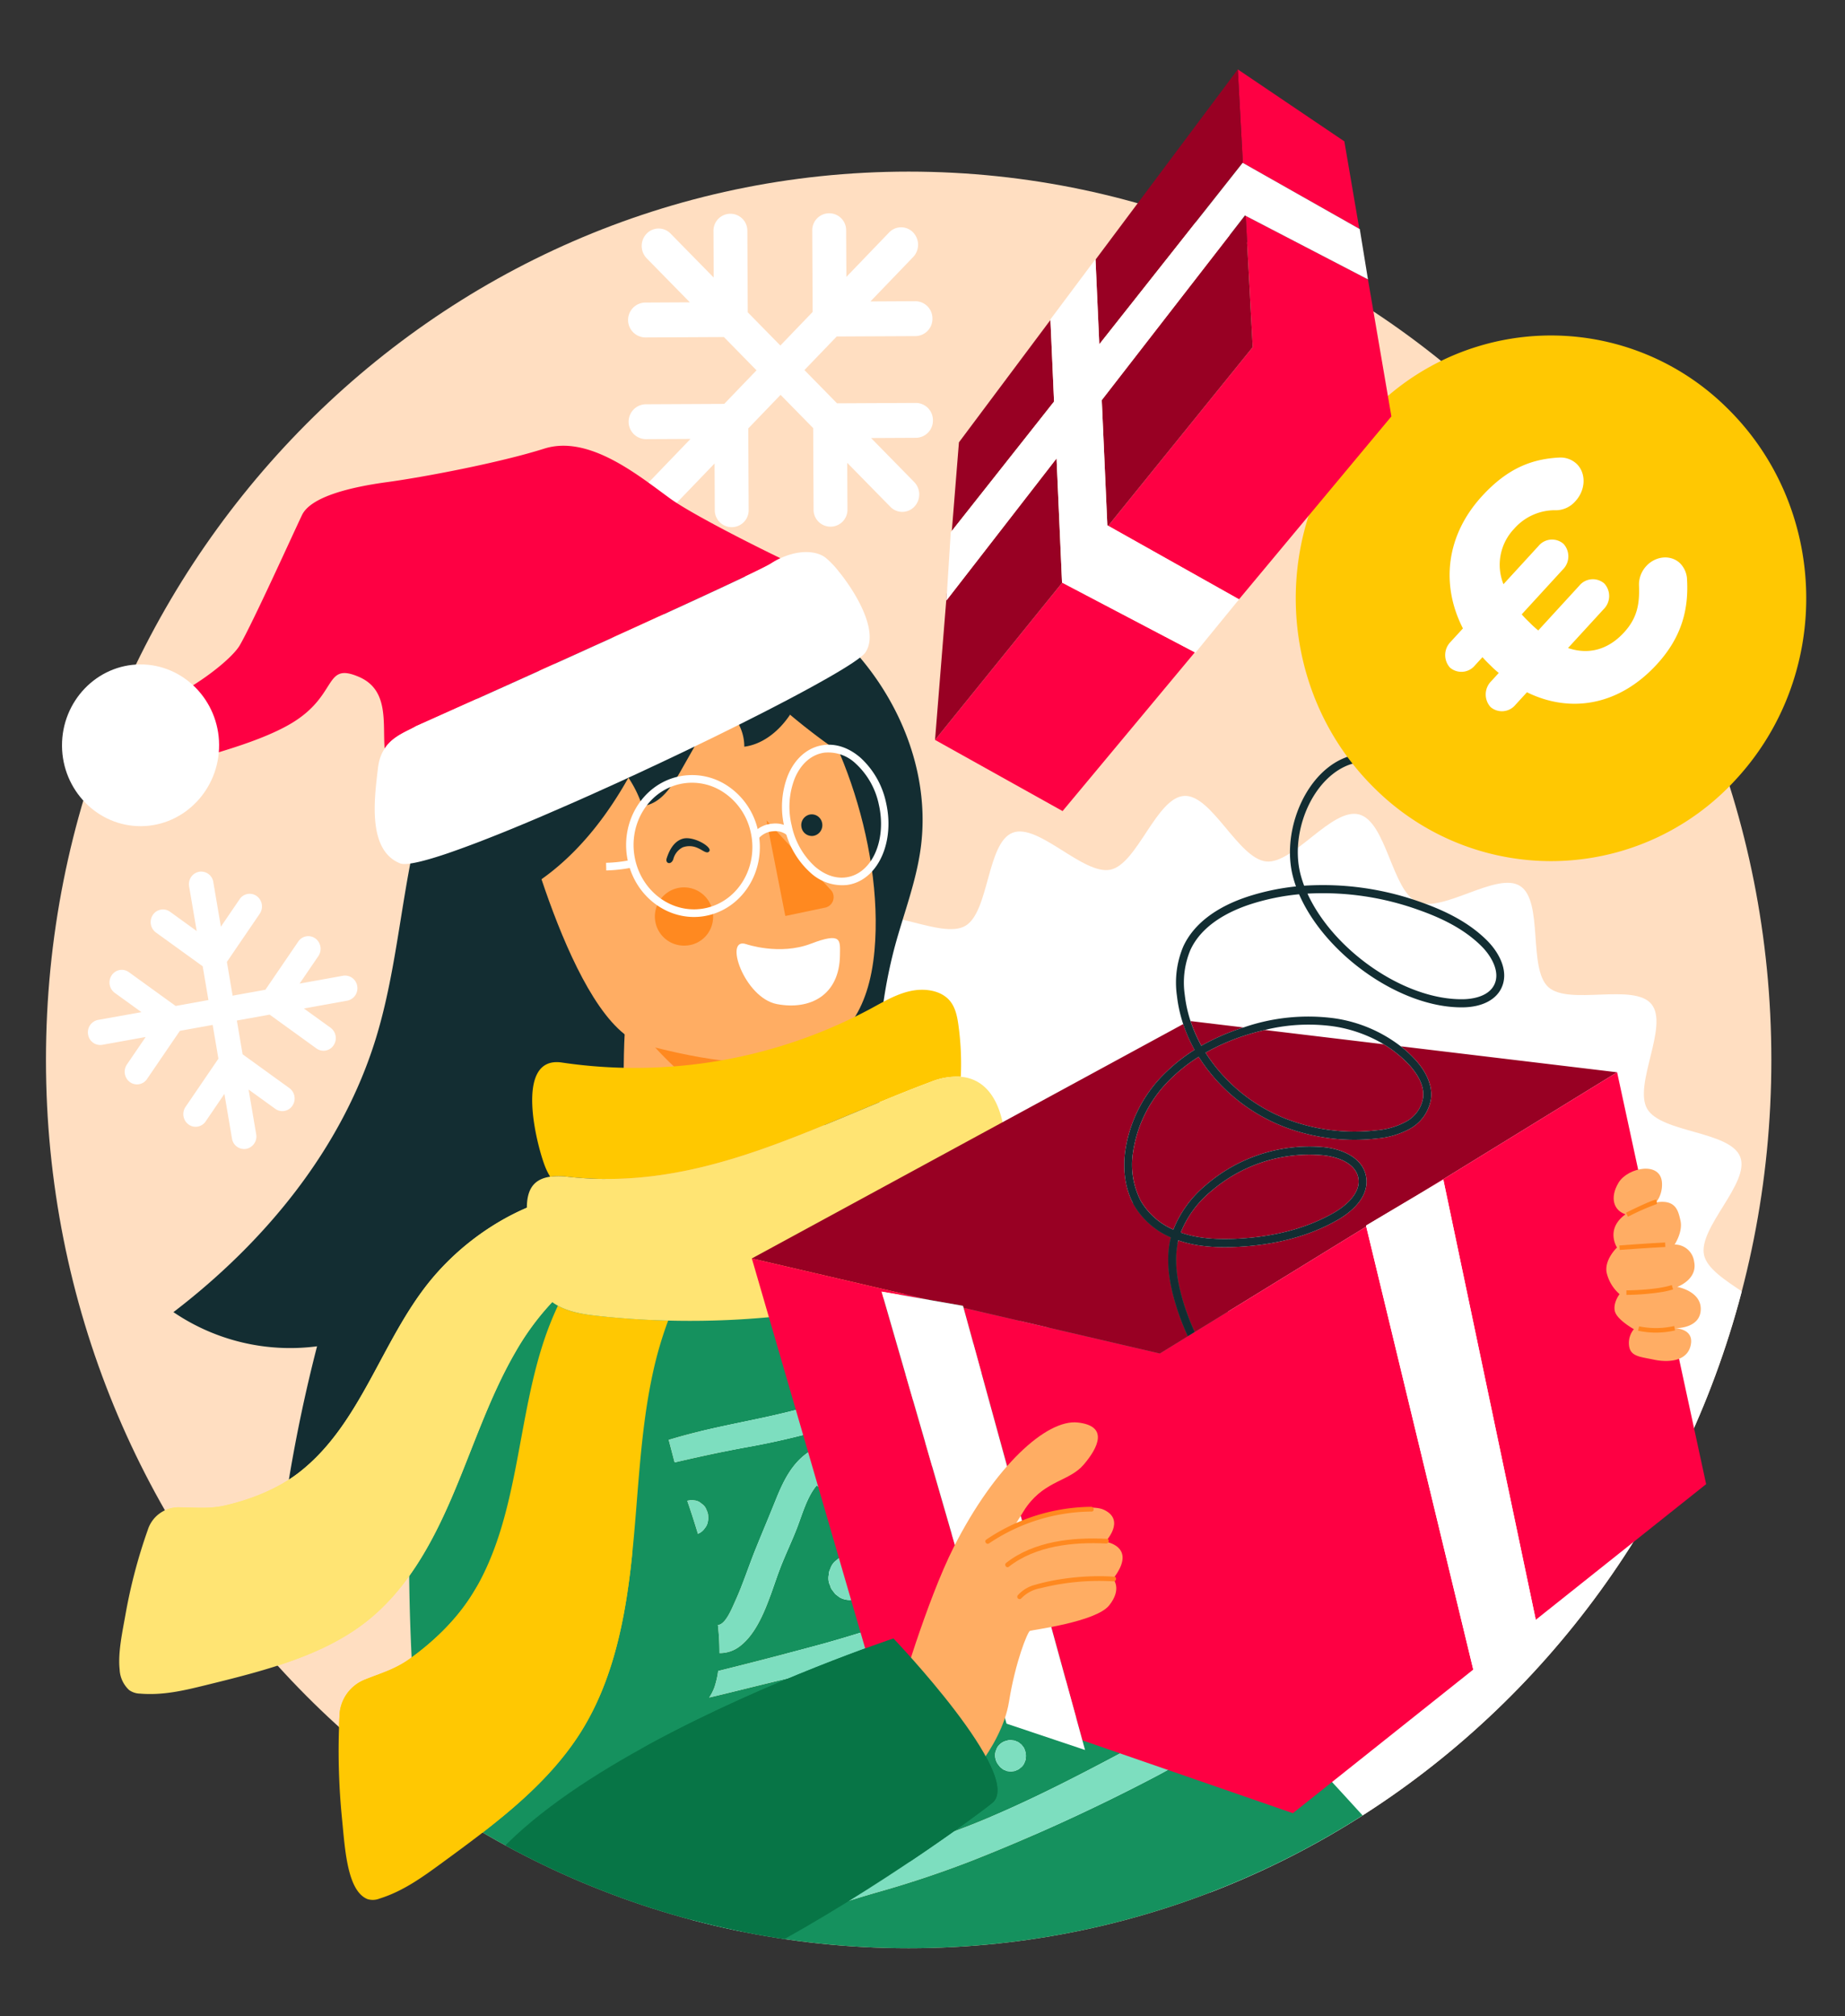
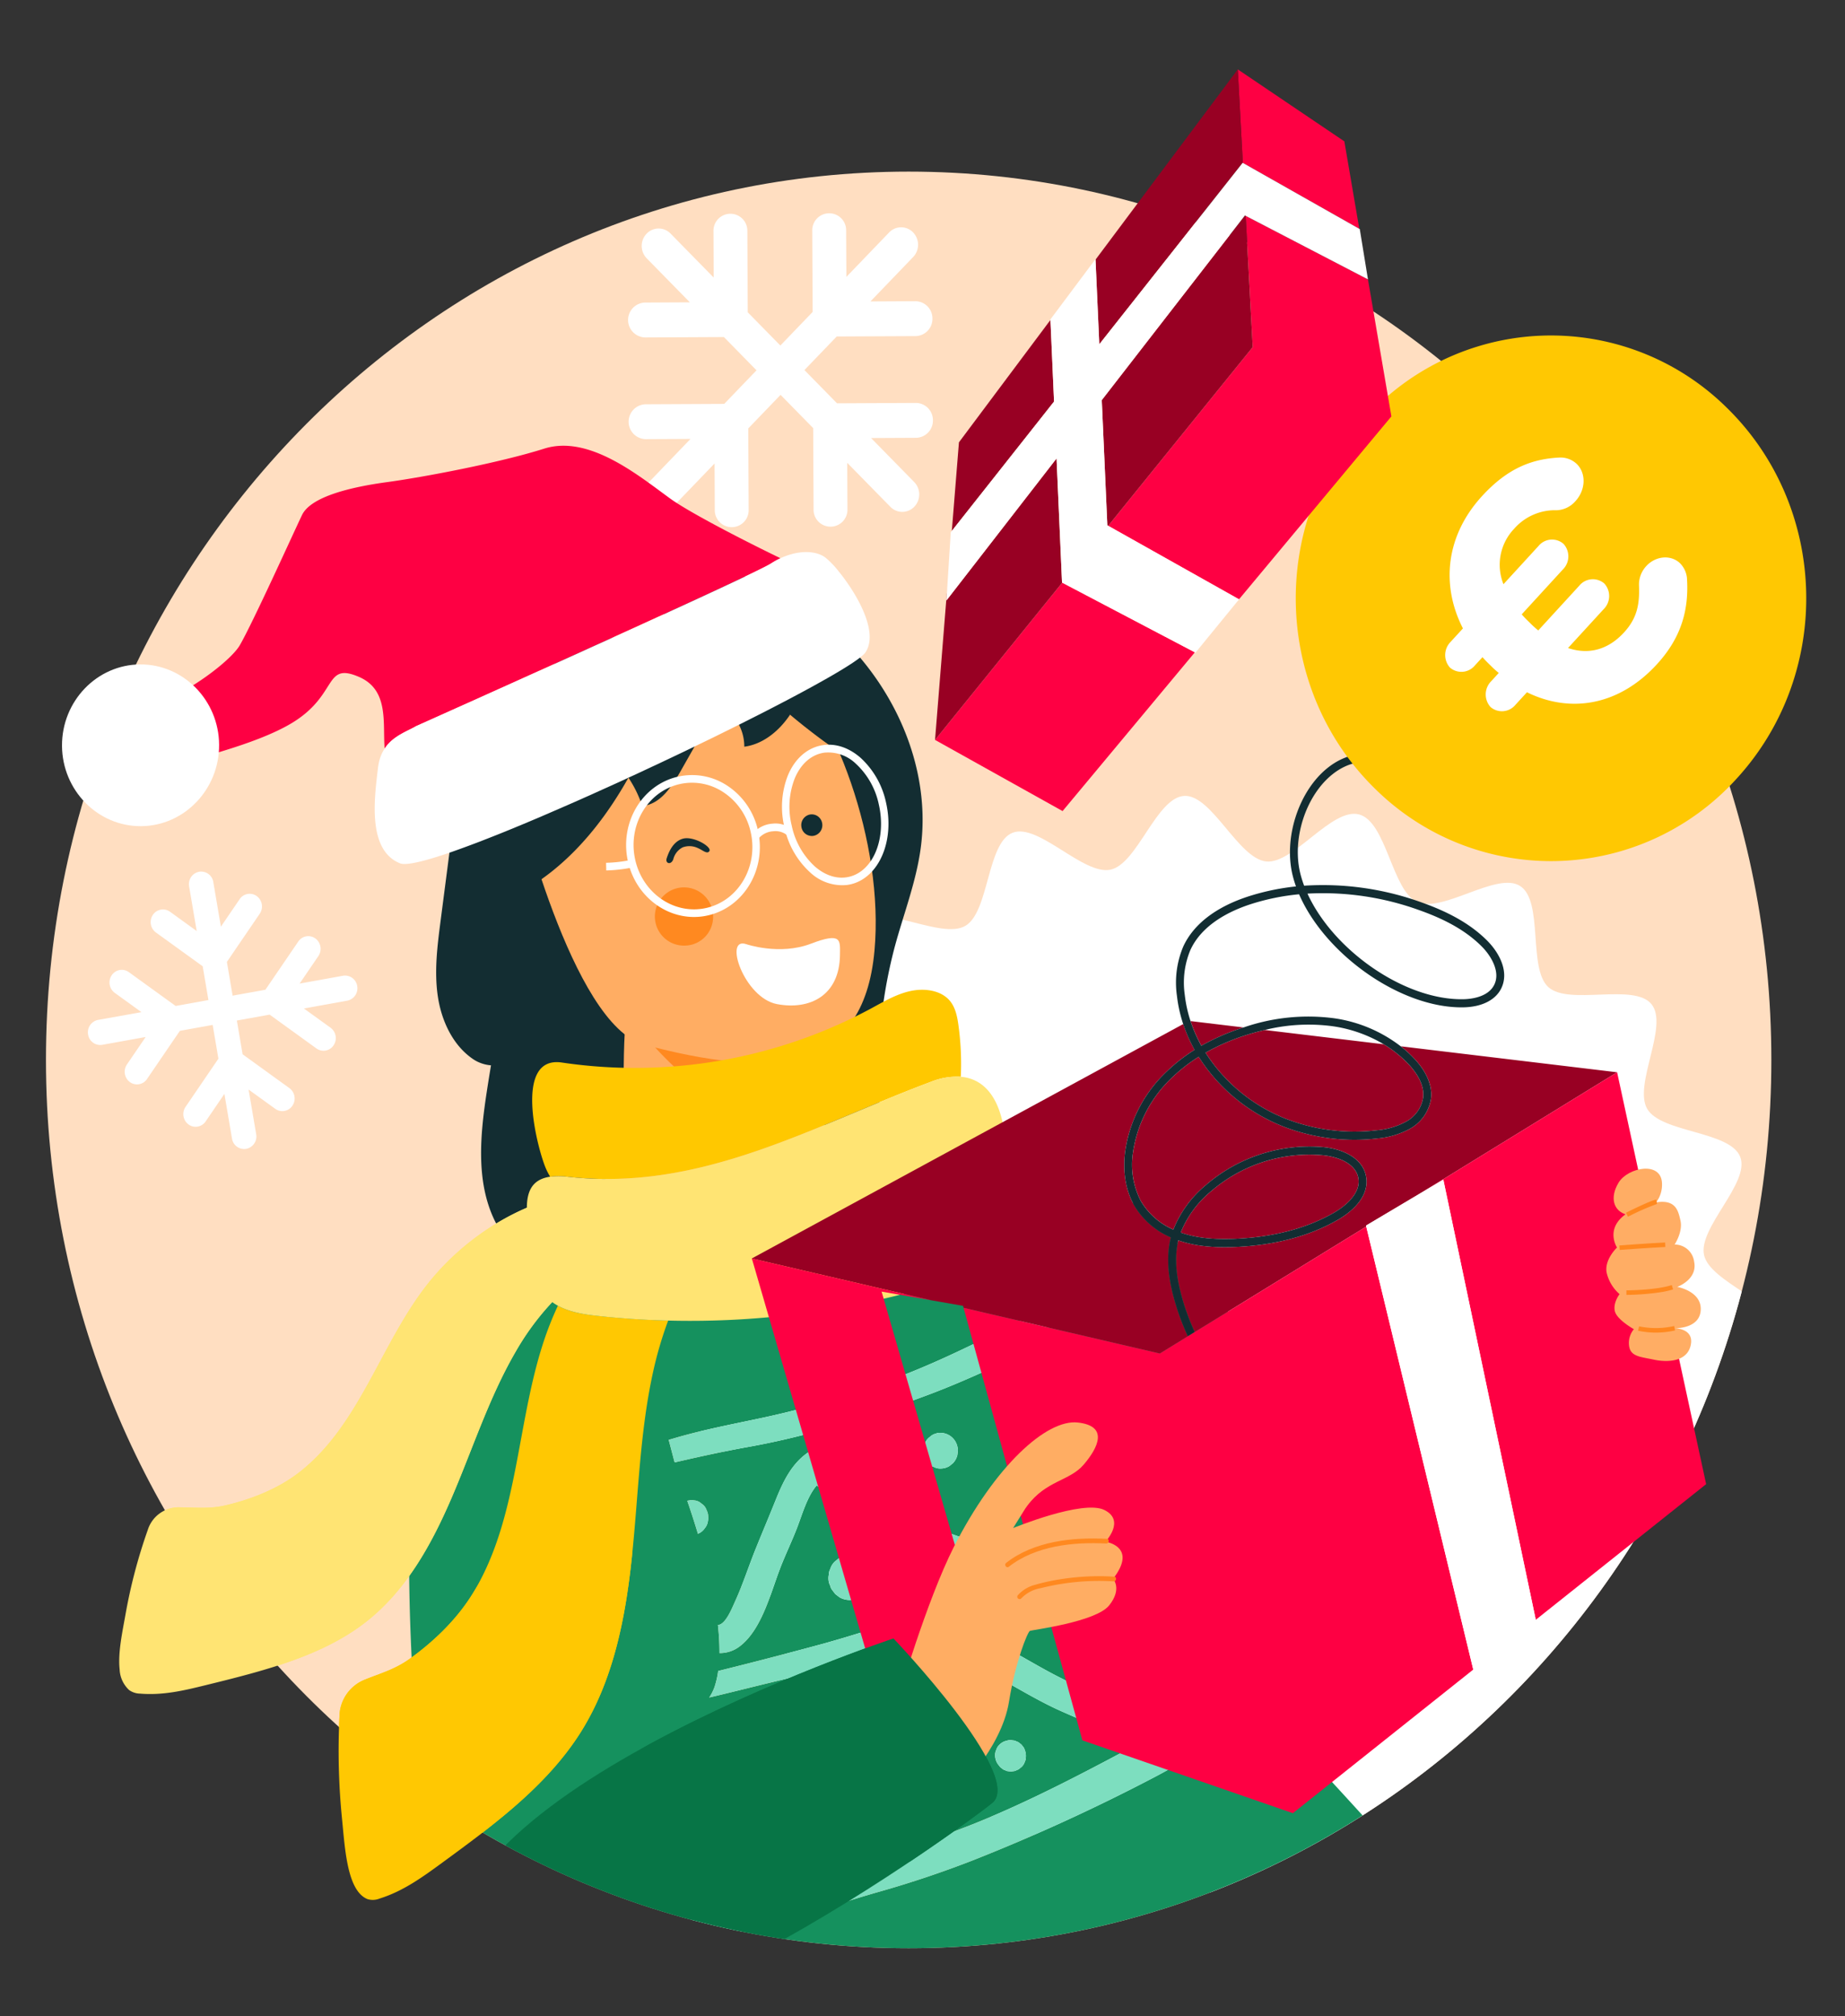
<svg xmlns="http://www.w3.org/2000/svg" id="Calque_1" data-name="Calque 1" viewBox="0 0 476 520">
  <rect x="0" y="0" width="476" height="520" fill="#333333" stroke="none" />
  <defs>
    <style>.cls-1{fill:none;}.cls-2{fill:#ffdec1;}.cls-3{clip-path:url(#clip-path);}.cls-4{fill:#132d32;}.cls-16,.cls-5{fill:#fff;}.cls-6{fill:#ffad63;}.cls-7{fill:#15915e;}.cls-8{fill:#7ddebf;}.cls-9{fill:#ff8920;}.cls-10{fill:#122d32;}.cls-11{fill:#fe0043;}.cls-12,.cls-20{fill:#ffc802;}.cls-13{fill:#ffc800;}.cls-14{fill:#ffe473;}.cls-15{fill:#077546;}.cls-16,.cls-20{fill-rule:evenodd;}.cls-17{fill:#980023;}.cls-18{fill:#ffad64;}.cls-19{fill:#ff891f;}</style>
    <clipPath id="clip-path">
      <path class="cls-1" d="M457,273.382C457,399.918,357.349,502.5,234.429,502.5S11.857,399.918,11.857,273.382,111.508,44.265,234.429,44.265,457,146.846,457,273.382" />
    </clipPath>
  </defs>
  <title>476x520_parrainage-booste</title>
  <path class="cls-2" d="M457,273.382C457,399.918,357.349,502.5,234.429,502.5S11.857,399.918,11.857,273.382,111.508,44.265,234.429,44.265,457,146.846,457,273.382" />
  <g class="cls-3">
-     <path class="cls-4" d="M219.948,165.257c-3.51-5.513-9.671-8.589-15.773-10.585a73.385,73.385,0,0,0-51.957,2.578,76.374,76.374,0,0,0-37.7,36.889c-10.786,22.7-10.113,49.315-17.464,73.427-8.774,28.78-28.793,52.873-52.308,70.87A53.565,53.565,0,0,0,81.8,347.25q-4.337,16.806-7.2,33.967c-.417,2.5-.748,5.3.689,7.359a8.8,8.8,0,0,0,4.244,2.8c22.885,8.922,49.68,2.446,69.288-12.627s32.709-37.688,40.987-61.394a142.672,142.672,0,0,0,6.3-23.85c1.194-7.274,1.651-14.651,2.386-21.989,3.443-34.335,12.987-67.67,22.6-100.738Z" />
    <path class="cls-5" d="M240.689,108.405a4.434,4.434,0,0,0-4.392-4.477l-20.347.1-8.413-8.577,8.333-8.662,20.343-.1a4.439,4.439,0,0,0,4.35-4.522h0a4.436,4.436,0,0,0-4.393-4.478l-11.6.06,11.023-11.457a4.591,4.591,0,0,0-.03-6.361h0a4.281,4.281,0,0,0-6.179.031L218.36,71.421,218.3,59.474a4.372,4.372,0,1,0-8.741.043l.1,20.944-8.333,8.662-8.415-8.58-.1-20.945a4.371,4.371,0,1,0-8.739.042l.054,11.949L173,60.243a4.281,4.281,0,0,0-6.179.031h0a4.592,4.592,0,0,0,.03,6.361l11.129,11.346-11.606.059a4.5,4.5,0,0,0,.042,8.995l20.345-.1,8.416,8.58-8.334,8.662-20.347.1a4.5,4.5,0,0,0,.042,8.994l11.608-.057-11.024,11.458a4.592,4.592,0,0,0,.03,6.361,4.281,4.281,0,0,0,6.179-.031l11.023-11.457.055,11.946a4.372,4.372,0,1,0,8.74-.043l-.1-20.943,8.334-8.662,8.413,8.578.1,20.944a4.372,4.372,0,1,0,8.74-.044l-.057-11.947,11.132,11.349a4.281,4.281,0,0,0,6.179-.031,4.592,4.592,0,0,0-.03-6.361l-11.132-11.349,11.607-.058A4.438,4.438,0,0,0,240.689,108.405Z" />
    <path class="cls-5" d="M92.157,254.325a3.177,3.177,0,0,0-3.667-2.65L77.3,253.691l4.835-7.09a3.323,3.323,0,0,0-.773-4.545,3.112,3.112,0,0,0-4.414.8l-8.477,12.429-8.458,1.524L58.535,248.1l8.477-12.429a3.323,3.323,0,0,0-.773-4.544,3.111,3.111,0,0,0-4.413.8l-4.837,7.09-1.958-11.517a3.178,3.178,0,0,0-3.667-2.65,3.254,3.254,0,0,0-2.574,3.775l1.958,11.516-6.888-4.977a3.111,3.111,0,0,0-4.413.8,3.322,3.322,0,0,0,.772,4.543l12.073,8.726,1.481,8.709-8.459,1.524-12.075-8.726a3.111,3.111,0,0,0-4.413.8,3.322,3.322,0,0,0,.773,4.542l6.889,4.979L25.3,263.062a3.254,3.254,0,0,0-2.574,3.775,3.178,3.178,0,0,0,3.667,2.65l11.188-2.016-4.836,7.089a3.323,3.323,0,0,0,.771,4.543,3.111,3.111,0,0,0,4.415-.794l8.477-12.428,8.459-1.524,1.481,8.706-8.476,12.43a3.323,3.323,0,0,0,.772,4.543,3.111,3.111,0,0,0,4.415-.795l4.835-7.09,1.959,11.519a3.178,3.178,0,0,0,3.667,2.65,3.254,3.254,0,0,0,2.574-3.775l-1.959-11.519L71.022,286a3.112,3.112,0,0,0,4.415-.8,3.324,3.324,0,0,0-.773-4.544l-12.075-8.726-1.48-8.706,8.458-1.524,12.073,8.725a3.112,3.112,0,0,0,4.416-.8,3.324,3.324,0,0,0-.774-4.545L78.4,260.116,89.583,258.1A3.254,3.254,0,0,0,92.157,254.325Z" />
    <path class="cls-5" d="M173.828,312.931c1.838-7.052,19.577-8.395,22.4-14.866,2.894-6.647-8.073-20.752-4.251-26.718,3.9-6.076,21.21-1.833,25.94-7.143,4.784-5.355-1.3-22.16,4.22-26.667,5.55-4.525,20.74,4.861,26.914,1.272s5.528-21.435,12.206-24.024c6.645-2.572,18.237,11.027,25.264,9.523,6.943-1.5,11.823-18.64,19.027-19.022,7.08-.368,13.907,16.142,21.113,16.911,7.021.748,16.962-14.012,24-12.122s8.48,19.7,14.945,22.57c6.64,2.944,20.633-7.978,26.6-4.105,6.073,3.941,1.95,21.289,7.27,26.073,5.365,4.827,22.076-1.177,26.6,4.394,4.543,5.594-4.724,20.783-1.107,27s21.388,5.679,24,12.392c2.6,6.685-10.88,18.244-9.338,25.3,1.533,6.982,18.642,11.981,19.062,19.21.41,7.106-16,13.863-16.723,21.09-.7,7.04,14.06,17.1,12.218,24.158s-19.577,8.395-22.4,14.865c-2.9,6.647,8.069,20.753,4.25,26.72-3.9,6.075-21.21,1.833-25.943,7.141-4.776,5.355,1.3,22.16-4.22,26.669-5.55,4.523-20.739-4.861-26.911-1.268s-5.528,21.431-12.209,24.019c-6.638,2.573-18.237-11.028-25.26-9.522-6.946,1.5-11.827,18.64-19.03,19.016-7.077.374-13.908-16.136-21.113-16.906-7.021-.748-16.957,14.01-24,12.122s-8.48-19.7-14.945-22.57c-6.641-2.946-20.632,7.976-26.6,4.105-6.077-3.941-1.95-21.3-7.27-26.073-5.364-4.831-22.071,1.172-26.595-4.394-4.543-5.6,4.724-20.782,1.1-27s-21.389-5.676-24-12.394c-2.6-6.684,10.878-18.238,9.338-25.3-1.53-6.978-18.639-11.976-19.063-19.206-.41-7.108,16-13.863,16.724-21.09C186.751,330.047,171.987,319.983,173.828,312.931Z" />
    <path class="cls-4" d="M137.752,144c23.692-3.863,49.155-.948,69.335,12.4s33.864,38.286,30.4,62.72c-1.2,8.481-4.316,16.531-6.566,24.783a125.711,125.711,0,0,0,11.405,93.283c-30.4,15.4-68.416,13.555-97.274-4.714-7.076-4.48-13.816-10.121-17.491-17.79-4.8-10.027-3.679-21.881-2-32.927,5.94-39.113,17.393-77.232,22.137-116.517.645-5.343.781-11.7-3.344-15.016Z" />
    <path class="cls-6" d="M225.356,300.258s-92,19.158-91.115,23.825S181.551,347.673,206,336.99,225.356,300.258,225.356,300.258Z" />
    <path class="cls-7" d="M220.167,306.794l-1.837,9.682q-.224,1.507-.442,3.018c5.261-5.232,6.932-9.972,7.274-13.411Z" />
    <path class="cls-7" d="M271.354,336.9c-.526,2.277-1.079,6.259-1.484,9.515-.361,2.9-.6,5.225-.6,5.225a40.3,40.3,0,0,1,6.85,2.634,46.642,46.642,0,0,1,12.193,8.406,146.019,146.019,0,0,0,28.252-12.55,7.3,7.3,0,0,0,3.174-2.792c1.189-2.394-.336-5.212-1.809-7.433-8.585-12.942-17.825-26.471-31.63-33.079-7.756-3.712-16.18-4.865-24.767-4.8,4.674,10.69,10.408,33.143,10.408,33.143A5.592,5.592,0,0,0,271.354,336.9Z" />
    <path class="cls-7" d="M296.568,409.875s3.924-4.546,4.369-14.012c-2.094,1.386-4.234,2.649-6.192,3.815a162.091,162.091,0,0,1-16.887,8.525c-25.3,11.314-51.722,19.193-78.542,25.654-5.438,1.31-10.876,2.7-16.337,3.981a12.5,12.5,0,0,0,1.344-2.643,22.342,22.342,0,0,0,.961-4.2q13.639-3.376,27.187-7.056a344.891,344.891,0,0,0,39.446-13.67c12.3-4.994,24.85-10.139,36.413-16.786a123.956,123.956,0,0,0,11.727-8.192,58.859,58.859,0,0,0-1.8-6.8,38.428,38.428,0,0,0-1.846-4.581c-4.931-2.582-9.822-5.291-14.483-8.247-1.195-.758-4.174-3.4-5.561-3.138-2.05.388-3.76,5.034-4.6,6.733-3.167,6.4-5.441,13.226-8.214,19.808a77.692,77.692,0,0,1-4.463,9.172c-1.791,3.053-3.271,4.973-6.728,5.508a1.58,1.58,0,0,1-.706-.066c-3.661,4.7-15.751-2.895-19.1-4.719a90.3,90.3,0,0,1-10.877-6.356c-3.886-2.882-7.263-6.389-10.972-9.486-2.394,2.835-3.636,7.135-4.854,10.381-1.4,3.738-3.156,7.3-4.585,11.019-2.475,6.44-4.765,15.9-10.493,20.172a8.361,8.361,0,0,1-5.159,1.684,60.362,60.362,0,0,0-.4-7.237c1.969-.129,3.555-4.15,4.553-6.354,1.951-4.311,3.4-8.845,5.171-13.234,1.731-4.285,3.531-8.536,5.255-12.83,1.88-4.682,4.136-9.317,8.383-12.155a3.677,3.677,0,0,1,3.892-.051c4.546,3.41,8.428,7.6,12.911,11.071,3.406,2.637,7.308,4.311,11.141,6.157a90.7,90.7,0,0,0,11.186,4.689A10.587,10.587,0,0,1,251.4,398.3c.108-.257.2-.5.35-.8.814-1.576,1.719-3.1,2.5-4.693A106.132,106.132,0,0,0,258.7,381.8c2.63-7.366,4.9-15.412,9.269-21.932,1.877-2.8,4.342-5.343,7.823-5.591.108-.008.213,0,.32,0a40.3,40.3,0,0,0-6.85-2.634s.243-2.322.6-5.225c-9.963,4.522-19.769,9.351-30.038,13.212-15.227,5.725-30.624,10.663-46.621,13.544-6.42,1.156-12.8,2.549-19.155,4.022l-1.528-5.813c.638-.186,1.275-.375,1.913-.56,7.414-2.15,14.885-3.541,22.413-5.16a230.475,230.475,0,0,0,43.629-14.048c10.45-4.561,20.523-9.94,30.87-14.712a5.592,5.592,0,0,1,.583-1.731s-5.733-22.453-10.408-33.143a16.74,16.74,0,0,0-2.98-5.1c-4.707-4.245-34.033,3.544-34.033,3.544a11.656,11.656,0,0,1,.646,5.608c-.342,3.439-2.013,8.179-7.274,13.411a53.289,53.289,0,0,1-10.455,7.873c-16.95,10.066-38.161-.6-48.328-7.056L156.05,308.69c7.942-11.773-21.283,3.477-38.394,24.669C104.639,349.48,104.322,398,106.663,435.979c.436,21.78,3.156,67.656,18.113,78.492,15.9,11.519,25.71-2.381,36.279-14.565q.876-1.01,1.76-2c3.651-.446,7.232-1.142,10.491-1.735,12.284-2.234,23.717-6.341,35.379-10.841,14.887-5.745,30.282-9.784,45.055-15.932,14.555-6.057,28.374-13.465,42.289-20.9a130,130,0,0,0,16.164-10.3c1.452,2.666,2.973,5.468,4.545,8.375A147.023,147.023,0,0,1,297.3,458.658a485.213,485.213,0,0,1-46.185,21.122q-11.9,4.635-24.168,8.116c-8.256,2.342-16.375,5.123-24.614,7.523a189.067,189.067,0,0,1-35.258,6.266c-1.834.17-3.682.314-5.533.4,8.442,37.645,15.065,66.379,15.065,66.379s221.85-18.49,228.754-29.3S296.568,409.875,296.568,409.875Zm-14.295-33.063,1.245.522a5.32,5.32,0,0,1,1.924,1.928L286,380.6a4.19,4.19,0,0,1,.106,2.134,4.139,4.139,0,0,1-.594,1.978,4.022,4.022,0,0,1-1.339,1.545,3.927,3.927,0,0,1-1.83,1.008,5.089,5.089,0,0,1-2.749.019l-1.245-.522a5.326,5.326,0,0,1-1.924-1.928l-.555-1.335a4.189,4.189,0,0,1-.106-2.134,4.144,4.144,0,0,1,.594-1.978,4.022,4.022,0,0,1,1.339-1.545,3.926,3.926,0,0,1,1.831-1.008A5.089,5.089,0,0,1,282.273,376.812Zm-68.439,29.315a2.973,2.973,0,0,1,.366-1.437,4.413,4.413,0,0,1,1.138-1.881l1.148-.937.039-.026a5.481,5.481,0,0,1,5.658-.074,5.7,5.7,0,0,1,2.057,2.062,5.961,5.961,0,0,1,.8,2.965l0,.051a4.487,4.487,0,0,1-.46,2.185,2.943,2.943,0,0,1-.705,1.285,4.31,4.31,0,0,1-1.581,1.533l-1.393.614c-.093.023-1.42.216-1.521.218h-.078c-.04,0-.079,0-.119,0a5.131,5.131,0,0,1-2.6-.7l-1.077-.828-.847-1.1-.01-.018-.038-.06-.045-.067-.017-.025a1.9,1.9,0,0,1-.306-.727l-.306-.734A4.5,4.5,0,0,1,213.834,406.127Zm33.152-30.772a4.655,4.655,0,0,1-1.114,2.029l-.906.74a4.4,4.4,0,0,1-2.286.654A3.283,3.283,0,0,1,241,378.4a3.365,3.365,0,0,1-1.443-.925,4.6,4.6,0,0,1-1.19-2.066l-.164-1.22a4.7,4.7,0,0,1,.578-2.27,3.411,3.411,0,0,1,1.137-1.311,3.331,3.331,0,0,1,1.554-.855,2.463,2.463,0,0,1,1.186-.169,4.351,4.351,0,0,1,2.2.6,4.522,4.522,0,0,1,1.633,1.637,4.73,4.73,0,0,1,.635,2.353Zm32.977,39.051a3.826,3.826,0,0,1,.549-1.826,3.71,3.71,0,0,1,1.237-1.426,3.624,3.624,0,0,1,1.69-.93,4.7,4.7,0,0,1,2.538-.018l1.15.482a4.918,4.918,0,0,1,1.776,1.78l.513,1.232a3.872,3.872,0,0,1,.1,1.97,3.825,3.825,0,0,1-.549,1.826,3.71,3.71,0,0,1-1.236,1.426,3.621,3.621,0,0,1-1.69.93,4.7,4.7,0,0,1-2.538.018l-1.15-.482a4.917,4.917,0,0,1-1.777-1.78l-.513-1.232A3.873,3.873,0,0,1,279.963,414.407Zm-55.687,17.519.018,0a4.091,4.091,0,0,1,2.2-.116,2.734,2.734,0,0,1,1.38.373,4.2,4.2,0,0,1,1.806,1.158l.9,1.168.012.016a4.462,4.462,0,0,1,.7,2.192,4.381,4.381,0,0,1,.06,1.569,97.426,97.426,0,0,0-8.658-5.6c.071-.046.127-.108.2-.15Zm-58.4,22.391a4,4,0,0,1-.075,1.982l-.011.064,0,.015a5.249,5.249,0,0,1-.509,1.432,5.067,5.067,0,0,1-1.778,1.88,5.137,5.137,0,0,1-.687.346c.176-1.711.354-3.465.532-5.24q1.156-.773,2.275-1.546A2.583,2.583,0,0,1,165.879,454.317Zm32.008-9.247c1.281.734,2.532,1.52,3.776,2.318l-4.7,3.852c-.832-.518-1.67-1.027-2.524-1.507A12.606,12.606,0,0,0,191,448.09l-.118-.022c-.144.227-.542.614-.6.737a87.654,87.654,0,0,0-3.212,8.568c-.3.932-.631,1.853-.982,2.767l-9.781,8.012c1.38-2.658,2.7-5.344,3.906-8.072,2.218-5.006,2.677-11.57,6.358-15.784C189.913,440.481,194.31,443.02,197.887,445.07ZM179,386.987a3.109,3.109,0,0,1,1.547.492l.867.667a3.253,3.253,0,0,1,.905,1.422,3.379,3.379,0,0,1,.379,1.695.949.949,0,0,0,0,.133,4.528,4.528,0,0,1-.124,1.272,3.353,3.353,0,0,1-.738,1.489,3.754,3.754,0,0,1-1.776,1.446c-.969-3.229-1.926-6.129-2.745-8.5a3.107,3.107,0,0,1,.581-.11A2.048,2.048,0,0,1,179,386.987Zm18.412,90.169a4.074,4.074,0,0,1-1.063-.141c1.571-.692,3.159-1.384,4.753-2.074A4.264,4.264,0,0,1,197.414,477.155Zm67.236-23.762a2.072,2.072,0,0,1-.255,1,3.073,3.073,0,0,1-.791,1.308l-.8.652-.969.427-1.045.149-1.011-.134-.932-.391-.805-.62-.633-.822c-.049-.074-.094-.15-.138-.227a3.963,3.963,0,0,1-.533-1.973,2.973,2.973,0,0,1,.3-1.447,2.925,2.925,0,0,1,.753-1.245,3.7,3.7,0,0,1,1.683-1.027c.084-.018.167-.038.249-.062a2.88,2.88,0,0,1,1.55-.082,1.922,1.922,0,0,1,.971.262,1.96,1.96,0,0,1,.868.505,1.991,1.991,0,0,1,.72.721,2.028,2.028,0,0,1,.524.91,4.162,4.162,0,0,1,.287,2.095Zm30.439-9.821c-6.523,4.651-14.676.7-21.05-2.105-6.141-2.7-11.827-6.282-17.729-9.449-3.179,4.782-4.164,11.275-5.72,16.639-1.881,6.483-4.406,13.687-10.237,17.5-5.11,3.343-11.406,1.534-16.655-.453-.238-.09-.472-.19-.708-.283,3.349-1.524,6.425-3,9.079-4.393a8.86,8.86,0,0,0,7.333-4.262c.138-.215.268-.434.4-.653a9.147,9.147,0,0,0,1.33-1.407,5.045,5.045,0,0,0,.99-3.466c3.409-8.993,3.675-19.526,10.526-26.754a3.778,3.778,0,0,1,4.521-.669c5.762,2.861,11.2,6.378,16.974,9.216a41.27,41.27,0,0,0,9.77,3.5c1.987.423,4.656,1.056,6.324-.022,2.514-1.624,4-5.893,5.23-8.519,1.6-3.405,2.924-7,4.845-10.238.111-.187.23-.369.344-.554,1.354,2.441,3,5.421,4.891,8.85C302.783,432.4,300.671,439.593,295.09,443.572Z" />
    <path class="cls-8" d="M240.483,351.615a230.475,230.475,0,0,1-43.629,14.048c-7.528,1.618-15,3.009-22.413,5.16-.638.185-1.275.374-1.913.56l1.528,5.813c6.36-1.473,12.736-2.866,19.155-4.022,16-2.881,31.393-7.819,46.621-13.544,10.269-3.861,20.074-8.69,30.038-13.212.4-3.256.958-7.238,1.484-9.515C261.006,341.675,250.933,347.054,240.483,351.615Z" />
    <path class="cls-8" d="M251.915,410.265a344.891,344.891,0,0,1-39.446,13.67q-13.524,3.669-27.187,7.056a22.342,22.342,0,0,1-.961,4.2,12.5,12.5,0,0,1-1.344,2.643c5.462-1.277,10.9-2.671,16.337-3.981,26.82-6.461,53.239-14.34,78.542-25.654a162.091,162.091,0,0,0,16.887-8.525c1.958-1.166,4.1-2.429,6.192-3.815a43.449,43.449,0,0,0-.882-10.577,123.956,123.956,0,0,1-11.727,8.192C276.765,400.125,264.219,405.271,251.915,410.265Z" />
    <path class="cls-8" d="M202.336,495.419c8.239-2.4,16.358-5.181,24.614-7.523q12.266-3.48,24.168-8.116A485.213,485.213,0,0,0,297.3,458.658a147.023,147.023,0,0,0,19.436-12.087c-1.572-2.907-3.093-5.708-4.545-8.375a130,130,0,0,1-16.164,10.3c-13.915,7.438-27.734,14.846-42.289,20.9-14.773,6.147-30.168,10.186-45.055,15.932-11.662,4.5-23.095,8.608-35.379,10.841-3.259.593-6.841,1.289-10.491,1.735q-.885.987-1.76,2l.488,2.178c1.851-.084,3.7-.228,5.533-.4A189.067,189.067,0,0,0,202.336,495.419Z" />
    <path class="cls-8" d="M275.795,354.278c-3.481.249-5.945,2.791-7.823,5.591-4.371,6.521-6.639,14.567-9.269,21.932a106.132,106.132,0,0,1-4.456,11.014c-.781,1.6-1.687,3.117-2.5,4.693-.152.3-.242.538-.35.8a10.587,10.587,0,0,0-3.694-1.877,90.7,90.7,0,0,1-11.186-4.689c-3.833-1.847-7.734-3.521-11.141-6.157-4.483-3.47-8.365-7.661-12.911-11.071a3.677,3.677,0,0,0-3.892.051c-4.247,2.838-6.5,7.473-8.383,12.155-1.724,4.294-3.524,8.544-5.255,12.83-1.773,4.389-3.22,8.923-5.171,13.234-1,2.2-2.584,6.226-4.553,6.354a60.362,60.362,0,0,1,.4,7.237,8.361,8.361,0,0,0,5.159-1.684c5.728-4.273,8.018-13.732,10.493-20.172,1.43-3.721,3.182-7.281,4.585-11.019,1.218-3.246,2.46-7.546,4.854-10.381,3.709,3.1,7.086,6.6,10.972,9.486a90.3,90.3,0,0,0,10.877,6.356c3.347,1.824,15.437,9.415,19.1,4.719a1.58,1.58,0,0,0,.706.066c3.457-.535,4.938-2.454,6.728-5.508a77.692,77.692,0,0,0,4.463-9.172c2.773-6.582,5.048-13.406,8.214-19.808.841-1.7,2.551-6.344,4.6-6.733,1.387-.263,4.366,2.38,5.561,3.138,4.661,2.956,9.552,5.665,14.483,8.247a38.863,38.863,0,0,0-8.1-11.221,46.642,46.642,0,0,0-12.193-8.406C276.008,354.281,275.9,354.27,275.795,354.278Z" />
    <path class="cls-8" d="M214.254,409.155a1.9,1.9,0,0,0,.306.727l.017.025.045.067.038.06.01.018.847,1.1,1.077.828a5.131,5.131,0,0,0,2.6.7c.039,0,.079,0,.119,0h.078c.1,0,1.428-.195,1.521-.218l1.393-.614a4.31,4.31,0,0,0,1.581-1.533,2.943,2.943,0,0,0,.705-1.285,4.487,4.487,0,0,0,.46-2.185l0-.051a5.961,5.961,0,0,0-.8-2.965,5.7,5.7,0,0,0-2.057-2.062,5.481,5.481,0,0,0-5.658.074l-.039.026-1.148.937a4.413,4.413,0,0,0-1.138,1.881,2.973,2.973,0,0,0-.366,1.437,4.5,4.5,0,0,0,.114,2.294Z" />
    <path class="cls-8" d="M277.693,377.839a4.022,4.022,0,0,0-1.339,1.545,4.144,4.144,0,0,0-.594,1.978,4.189,4.189,0,0,0,.106,2.134l.555,1.335a5.326,5.326,0,0,0,1.924,1.928l1.245.522a5.089,5.089,0,0,0,2.749-.019,3.927,3.927,0,0,0,1.83-1.008,4.022,4.022,0,0,0,1.339-1.545,4.139,4.139,0,0,0,.594-1.978A4.19,4.19,0,0,0,286,380.6l-.555-1.334a5.32,5.32,0,0,0-1.924-1.928l-1.245-.522a5.089,5.089,0,0,0-2.749.02A3.926,3.926,0,0,0,277.693,377.839Z" />
    <path class="cls-8" d="M180.06,395.6a3.754,3.754,0,0,0,1.776-1.446,3.353,3.353,0,0,0,.738-1.489,4.528,4.528,0,0,0,.124-1.272.949.949,0,0,1,0-.133,3.379,3.379,0,0,0-.379-1.695,3.253,3.253,0,0,0-.905-1.422l-.867-.667a3.109,3.109,0,0,0-1.547-.492,2.048,2.048,0,0,0-1.106.008,3.107,3.107,0,0,0-.581.11C178.134,389.474,179.091,392.374,180.06,395.6Z" />
    <path class="cls-8" d="M244.865,370.184a4.351,4.351,0,0,0-2.2-.6,2.463,2.463,0,0,0-1.186.169,3.331,3.331,0,0,0-1.554.855,3.411,3.411,0,0,0-1.137,1.311,4.7,4.7,0,0,0-.578,2.27l.164,1.22a4.6,4.6,0,0,0,1.19,2.066A3.365,3.365,0,0,0,241,378.4a3.283,3.283,0,0,0,1.676.374,4.4,4.4,0,0,0,2.286-.654l.906-.74a4.655,4.655,0,0,0,1.114-2.029l.148-1.181a4.73,4.73,0,0,0-.635-2.353A4.522,4.522,0,0,0,244.865,370.184Z" />
    <path class="cls-8" d="M176.316,468.151l9.781-8.012c.35-.914.682-1.835.982-2.767a87.654,87.654,0,0,1,3.212-8.568c.054-.123.451-.51.6-.737l.118.022a12.606,12.606,0,0,1,3.432,1.644c.854.48,1.692.988,2.524,1.507l4.7-3.852c-1.244-.8-2.5-1.585-3.776-2.318-3.577-2.049-7.974-4.589-11.306-.774-3.681,4.213-4.14,10.778-6.358,15.784C179.014,462.807,177.7,465.494,176.316,468.151Z" />
    <path class="cls-8" d="M300.311,417.758c-1.921,3.233-3.247,6.833-4.845,10.238-1.233,2.627-2.717,6.9-5.23,8.519-1.668,1.078-4.337.445-6.324.022a41.27,41.27,0,0,1-9.77-3.5c-5.779-2.839-11.212-6.355-16.974-9.216a3.778,3.778,0,0,0-4.521.669c-6.851,7.228-7.117,17.76-10.526,26.754a5.045,5.045,0,0,1-.99,3.466,9.147,9.147,0,0,1-1.33,1.407c-.131.219-.261.438-.4.653a8.86,8.86,0,0,1-7.333,4.262c-2.655,1.4-5.731,2.869-9.079,4.393.237.093.47.193.708.283,5.249,1.988,11.545,3.8,16.655.453,5.831-3.815,8.356-11.02,10.237-17.5,1.557-5.364,2.542-11.857,5.72-16.639,5.9,3.167,11.588,6.744,17.729,9.449,6.374,2.807,14.527,6.756,21.05,2.105,5.581-3.979,7.694-11.173,10.455-17.518-1.888-3.43-3.537-6.41-4.891-8.85C300.541,417.389,300.422,417.571,300.311,417.758Z" />
    <path class="cls-8" d="M162.816,460.036a5.137,5.137,0,0,0,.687-.346,5.067,5.067,0,0,0,1.778-1.88,5.249,5.249,0,0,0,.509-1.432l0-.015.011-.064a4,4,0,0,0,.075-1.982,2.583,2.583,0,0,0-.256-1.068q-1.121.773-2.275,1.546C163.17,456.57,162.992,458.324,162.816,460.036Z" />
    <path class="cls-8" d="M231.349,438.281a4.381,4.381,0,0,0-.06-1.569,4.462,4.462,0,0,0-.7-2.192l-.012-.016-.9-1.168a4.2,4.2,0,0,0-1.806-1.158,2.734,2.734,0,0,0-1.38-.373,4.091,4.091,0,0,0-2.2.116l-.018,0-1.384.61c-.075.043-.13.1-.2.15A97.426,97.426,0,0,1,231.349,438.281Z" />
    <path class="cls-8" d="M280.574,417.609a4.917,4.917,0,0,0,1.777,1.78l1.15.482a4.7,4.7,0,0,0,2.538-.018,3.621,3.621,0,0,0,1.69-.93,3.71,3.71,0,0,0,1.236-1.426,3.825,3.825,0,0,0,.549-1.826,3.872,3.872,0,0,0-.1-1.97l-.513-1.232a4.918,4.918,0,0,0-1.776-1.78l-1.15-.482a4.7,4.7,0,0,0-2.538.018,3.624,3.624,0,0,0-1.69.93,3.71,3.71,0,0,0-1.237,1.426,3.826,3.826,0,0,0-.549,1.826,3.873,3.873,0,0,0,.1,1.97Z" />
    <path class="cls-8" d="M196.351,477.014a4.074,4.074,0,0,0,1.063.141,4.264,4.264,0,0,0,3.69-2.215C199.51,475.63,197.922,476.322,196.351,477.014Z" />
    <path class="cls-8" d="M264.363,451.3a2.028,2.028,0,0,0-.524-.91,1.991,1.991,0,0,0-.72-.721,1.96,1.96,0,0,0-.868-.505,1.922,1.922,0,0,0-.971-.262,2.88,2.88,0,0,0-1.55.082c-.083.024-.166.044-.249.062a3.7,3.7,0,0,0-1.683,1.027,2.925,2.925,0,0,0-.753,1.245,2.973,2.973,0,0,0-.3,1.447,3.963,3.963,0,0,0,.533,1.973c.044.077.089.153.138.227l.633.822.805.62.932.391,1.011.134,1.045-.149.969-.427.8-.652a3.073,3.073,0,0,0,.791-1.308,4.135,4.135,0,0,0-.032-3.095Z" />
    <path class="cls-6" d="M206.052,261.191c.7,15.808,2.214,29.119,16.87,39.983,0,0-7.9,23.813-27.239,25.826s-43.692-10.966-43.692-10.966,8.725-20.106,8.925-40.545,1.838-12.408,1.838-12.408Z" />
    <path class="cls-9" d="M201.967,270.553s-22.391,4.97-40.4-10.266l.023.494a34.34,34.34,0,0,0,3.486,4.817c1.531,1.72,24.468,31.513,46.219,21.461l-4.7-18.717C205.062,268.945,201.967,270.553,201.967,270.553Z" />
    <path class="cls-4" d="M122.879,201.417c6.634,4.852,13.379,9.814,18.263,16.508s9.064,23.231,6.79,31.266c-2.878,10.17-14.561,9.644-15.51,20.189a10.967,10.967,0,0,1-.36,2.516c-1.247,3.727-6.651,3.507-9.873,1.371-5.312-3.522-8.3-9.924-9.242-16.348s-.111-12.967.724-19.408l4.449-34.32Z" />
    <path class="cls-6" d="M133.374,205s14.066,59.468,32.847,64.457c32.437,8.614,56.51,7.616,59.392-24.261,2.517-27.842-10.372-62.18-24.888-75.789-21.908-20.539-75.139-14.32-67.35,35.593" />
    <path class="cls-10" d="M212.118,212.373a2.785,2.785,0,0,1-2.231,3.213,2.724,2.724,0,0,1-3.124-2.292,2.781,2.781,0,0,1,2.229-3.212,2.723,2.723,0,0,1,3.126,2.291" />
-     <path class="cls-9" d="M197.752,211.6l4.853,24.658,10.467-2.2a2.772,2.772,0,0,0,1.487-4.272Z" />
    <path class="cls-9" d="M176.707,243.9a7.512,7.512,0,1,1,7.271-7.55,7.407,7.407,0,0,1-7.271,7.55" />
    <path class="cls-4" d="M172,221.384c.431-1.3,1.508-4.335,4.208-5.068s7.541,2.119,6.8,3.222c-.58.86-1.728-.277-2.935-.783a5.05,5.05,0,0,0-3.941-.2,4.721,4.721,0,0,0-2.436,3.12c-.633,1.56-2.124,1.01-1.693-.294" />
    <path class="cls-4" d="M179.752,159.3a165,165,0,0,0,53.738,44.94A63.823,63.823,0,0,0,211.3,167.535c-8.183-6.609-18.821-11.165-29.022-8.936Z" />
    <path class="cls-5" d="M192.517,243.524s8.6,2.974,16.668-.108,7.548-.858,7.522,2.806c-.073,10.541-7.753,14.363-16.24,12.767s-13.86-17.474-7.95-15.465" />
    <path class="cls-4" d="M209.394,172.517c-1.674,4.392-3.38,8.843-6.123,12.621s-6.7,6.868-11.248,7.457a12.177,12.177,0,0,0-6.675-10.895l-9.75,17.192c-2.315,4.082-5.333,8.639-9.912,8.987a29.947,29.947,0,0,0-3.552-7.286c-5.09,9.056-11.447,17.473-19.446,23.928s-17.726,10.872-27.871,11.507a39.058,39.058,0,0,0,7.086-15.74c1.5-7.415.856-15.16,2.4-22.567,3.633-17.463,19.467-30.418,36.481-33.912s34.779,1.138,50.388,8.931Z" />
    <path class="cls-5" d="M160.574,224.181a38.855,38.855,0,0,1-4.163.335l-.048-1.974a36.764,36.764,0,0,0,6.566-.765l.383,1.935Q161.954,223.995,160.574,224.181Z" />
    <path class="cls-5" d="M181.207,236.371c-8.694,1.173-17.093-4.875-19.191-14.145-2.228-9.844,3.483-19.653,12.729-21.866a16.453,16.453,0,0,1,13.057,2.4,18.549,18.549,0,0,1,7.752,11.44c2.228,9.844-3.483,19.653-12.729,21.866A16.326,16.326,0,0,1,181.207,236.371Zm-4.581-34.358a14.628,14.628,0,0,0-1.446.27c-8.214,1.966-13.28,10.711-11.292,19.5h0c1.987,8.783,10.274,14.335,18.5,12.367s13.28-10.711,11.292-19.5a16.582,16.582,0,0,0-6.927-10.231A14.622,14.622,0,0,0,176.626,202.013Z" />
    <path class="cls-5" d="M218.518,228.258a12.069,12.069,0,0,1-9.558-3.286,21.786,21.786,0,0,1-6.583-11.62,22.219,22.219,0,0,1,.919-13.415c1.7-4.035,4.6-6.726,8.158-7.577s7.311.249,10.571,3.1a21.783,21.783,0,0,1,6.584,11.62c2.226,9.845-1.845,19.262-9.077,20.992A10.271,10.271,0,0,1,218.518,228.258Zm-5.811-34.128a8.309,8.309,0,0,0-.819.153c-2.949.705-5.375,2.992-6.829,6.439a20.184,20.184,0,0,0-.81,12.182h0a19.792,19.792,0,0,0,5.956,10.563c2.785,2.433,5.942,3.384,8.892,2.678,6.2-1.483,9.626-9.836,7.639-18.621a19.792,19.792,0,0,0-5.957-10.563A10.237,10.237,0,0,0,212.707,194.131Z" />
    <path class="cls-5" d="M203.2,215.525a4.79,4.79,0,0,0-3.718-1.116,5.379,5.379,0,0,0-3.819,1.91l-1.514-1.216a7.273,7.273,0,0,1,5.181-2.663,6.668,6.668,0,0,1,5.179,1.638Z" />
    <path class="cls-11" d="M216.513,147.459l-.172-.13.134.164Z" />
    <path class="cls-11" d="M100.246,191.806l.243-.254a10.66,10.66,0,0,1,1.167-1.027c.2-.159.417-.308.63-.456.254-.17.508-.34.763-.489.193-.117.4-.234.59-.34s.386-.223.58-.319c.651-.351,1.292-.66,1.872-.948.224-.117.438-.224.641-.33s.4-.223.58-.33c0,0,4.184-1.868,10.76-4.824.2-.086.417-.182.631-.278.478-.214.967-.437,1.476-.662.255-.117.509-.235.764-.341,7.686-3.458,17.835-8.026,28.259-12.742.692-.31,1.384-.63,2.087-.95,1.038-.47,2.087-.939,3.135-1.419s2.1-.95,3.135-1.419q3.13-1.424,6.2-2.817c.244-.107.489-.224.733-.331,1.109-.512,2.219-1.014,3.308-1.515.662-.3,1.323-.6,1.975-.907q1.115-.5,2.2-.992c.885-.416,1.751-.811,2.616-1.206.2-.1.417-.192.621-.288h.01c12.52-5.75,22.179-10.294,23.725-11.3.122-.085.254-.159.376-.234a19.375,19.375,0,0,1,2.033-1.1c-11.23-5.435-23.97-12.147-28.412-15.369-8.153-5.911-20.973-16.563-32.542-12.9s-31.252,7.374-40.518,8.631-19.683,3.715-21.97,8.5S65.339,160.382,61.9,166.372c-2.912,5.08-19.092,16.229-23.3,14.444-2.581,2.4-4.723,4.567-6.519,6.477a58.6,58.6,0,0,0-7.623,9.682,10.847,10.847,0,0,0-.6,1.1s5.277,5.728,10.15,2.806a28.168,28.168,0,0,1,5.412-2.03c9.163-2.772,26.145-6.552,35.753-12.286,12.183-7.279,8.29-15.892,17.4-11.993,7.854,3.361,6.135,11.864,6.658,18.519.023-.034.042-.071.066-.1A8.9,8.9,0,0,1,100.246,191.806Z" />
    <path class="cls-5" d="M216.475,147.494l-.134-.164a22.2,22.2,0,0,0-3.4-3.526,6.4,6.4,0,0,0-.964-.582c-2.284-1.109-5.449-1.087-8.647-.025a18.565,18.565,0,0,0-1.977.789,19.375,19.375,0,0,0-2.033,1.1c-.122.074-.254.149-.376.234-1.545,1.009-11.2,5.552-23.725,11.3h-.01c-.2.1-.417.192-.621.288-.865.395-1.73.79-2.616,1.206q-1.084.5-2.2.992c-.651.309-1.313.608-1.975.907-1.089.5-2.2,1-3.308,1.515-.244.107-.489.224-.733.331q-3.069,1.393-6.2,2.817c-1.038.47-2.087.95-3.135,1.419s-2.1.95-3.135,1.419c-.7.32-1.395.64-2.087.95-10.424,4.717-20.573,9.284-28.259,12.742-.255.107-.509.224-.764.341-.509.224-1,.448-1.476.662-.214.1-.428.192-.631.278-6.576,2.956-10.76,4.824-10.76,4.824-.183.106-.376.223-.58.33s-.417.213-.641.33c-.58.288-1.221.6-1.872.948q-.29.144-.58.319c-.193.106-.4.223-.59.34-.254.149-.508.319-.763.489-.214.149-.427.3-.63.456a10.66,10.66,0,0,0-1.167,1.027l-.243.254a8.9,8.9,0,0,0-.942,1.184c-.024.033-.042.07-.066.1a2.889,2.889,0,0,0-.187.3,2.717,2.717,0,0,0-.192.327c-.111.179-.2.369-.3.559-.09.211-.191.422-.271.643-.06.148-.121.3-.171.453-.08.242-.16.506-.23.769-.05.169-.09.337-.129.516-.04.158-.069.326-.1.505-.049.263-.1.547-.127.831-.87,7.457-2.935,21.26,5.7,24.69a1.542,1.542,0,0,0,.235.072c1.728.43,6.182-.662,12.417-2.786l.041-.021c2.516-.869,5.317-1.9,8.352-3.063l.01-.011q2.49-.963,5.183-2.043c.3-.118.6-.246.9-.363.458-.192.916-.374,1.385-.567.366-.15.743-.3,1.12-.46s.753-.32,1.14-.47c.02,0,.031-.011.051-.021,1.884-.791,3.818-1.6,5.783-2.436l.01-.011c2.79-1.2,5.661-2.445,8.582-3.727l1.527-.673c.743-.341,1.5-.672,2.25-1q2.5-1.136,5.059-2.284c1.415-.64,2.82-1.281,4.224-1.931.7-.331,1.4-.651,2.117-.971.9-.416,1.781-.832,2.667-1.248.855-.395,1.7-.8,2.565-1.195s1.7-.8,2.555-1.205c2.545-1.195,5.069-2.4,7.552-3.6,1.14-.554,2.27-1.1,3.389-1.642.509-.245,1.028-.5,1.537-.746.763-.373,1.516-.746,2.269-1.119.845-.416,1.679-.831,2.5-1.236.784-.394,1.567-.778,2.33-1.161s1.537-.767,2.29-1.151c.376-.192.743-.373,1.119-.565.743-.373,1.475-.746,2.208-1.119,6.289-3.206,11.874-6.177,16.289-8.687a.037.037,0,0,0,.031-.011c5.757-3.266,9.539-5.741,10.348-6.934C226.843,162.989,220.96,153.042,216.475,147.494Z" />
    <path class="cls-12" d="M143.934,336.777c-1.064,2.292-2.045,4.641-2.909,7.042-7.83,21.761-6.892,46.965-18.786,66.746-4.515,7.509-10.93,13.269-16.584,17.325-3.806,2.73-7.573,3.738-11.42,5.3a10.377,10.377,0,0,0-6.657,9.686,176.513,176.513,0,0,0,.634,25.966c.516,5.127.911,11.687,2.64,16.173.9,2.33,2.155,4.1,3.976,4.821a4.668,4.668,0,0,0,3.106-.152c6.05-1.882,11.085-5.538,16.01-9.14,13.537-9.9,27.339-20.072,36.026-34,8.261-13.24,11.37-29.071,13.042-44.833s2.034-31.818,5.34-47.2a98.086,98.086,0,0,1,4.034-13.907q-9.3-.237-18.564-1.246C150.468,339,146.866,338.383,143.934,336.777Z" />
    <path class="cls-13" d="M146.475,303.521c34.408,3.878,62.556-12.841,93.737-24.505a17.709,17.709,0,0,1,7.667-1.284,72.7,72.7,0,0,0-.622-13.406c-.318-2.258-.793-4.605-2.331-6.34-2.3-2.592-6.484-3.158-10.1-2.356s-6.852,2.727-10.092,4.484a128.647,128.647,0,0,1-79.7,13.954c-12.775-1.965-6.361,22.285-4.209,27.289a17.252,17.252,0,0,0,1.115,2.153A17.888,17.888,0,0,1,146.475,303.521Z" />
    <path class="cls-14" d="M259.177,292.6c-1.045-8.83-4.86-14.321-11.3-14.873a17.709,17.709,0,0,0-7.667,1.284c-31.181,11.664-59.329,28.383-93.737,24.505a17.888,17.888,0,0,0-4.537-.012c-4.7.683-5.986,3.849-6.011,8.005a66.737,66.737,0,0,0-25.161,19.116c-12.4,15.37-17.681,36.56-33.292,48.913-5.926,4.689-13.151,7.286-19.272,8.729-4.12.972-7.785.53-11.658.52a8.31,8.31,0,0,0-8.4,5.766A136.951,136.951,0,0,0,32.4,416.278c-.779,4.421-2.015,9.987-1.537,14.289a7.716,7.716,0,0,0,2.437,5.34,5.013,5.013,0,0,0,2.857.927c5.951.491,11.411-.831,16.76-2.145,14.7-3.61,29.7-7.361,40.978-15.949,10.721-8.167,17.4-20.224,22.747-32.711s9.587-25.661,16.329-37.279a69.689,69.689,0,0,1,9.49-12.909,12.73,12.73,0,0,0,1.472.937c2.932,1.606,6.534,2.219,9.887,2.59q9.256,1.024,18.564,1.246A221.51,221.51,0,0,0,244.7,330.418c4.182-1.322,8.574-2.945,11.262-6.548,2.248-3.013,2.955-6.97,3.354-10.784A92.6,92.6,0,0,0,259.177,292.6Z" />
    <path class="cls-15" d="M230.505,422.6S102.243,465.091,118.476,509.69s129.062-37.755,137.515-44.654S230.505,422.6,230.505,422.6Z" />
  </g>
  <path class="cls-16" d="M36.4,213.093c11.161-.077,20.2-9.51,20.129-21s-9.238-20.8-20.4-20.721-20.2,9.51-20.13,21S25.239,213.17,36.4,213.093Z" />
  <path class="cls-1" d="M377.471,257.725c1.877-.028,6.419-.453,8.034-3.732,1.636-3.323-.779-7.462-3.346-10-3.808-3.761-8.841-6.679-15.837-9.184a73.063,73.063,0,0,0-29-4.328C343.98,245.087,362.322,257.967,377.471,257.725Z" />
  <path class="cls-1" d="M343.977,264.716a46.913,46.913,0,0,0-17.681.947l30.687,3.681A35.407,35.407,0,0,0,343.977,264.716Z" />
  <path class="cls-17" d="M318.73,319.523c9.9-.434,18.5-2.721,25.555-6.8,1.641-.951,6.938-4.4,6.158-8.855-.666-3.8-5.249-5.547-9.317-5.912a38.849,38.849,0,0,0-28.75,9.362,26.569,26.569,0,0,0-7.763,10.6c.108.038.217.076.325.112C308.705,319.295,313.088,319.769,318.73,319.523Z" />
  <path class="cls-17" d="M248.453,336.81l.14.51,50.628,11.794,7.251-4.459a61.646,61.646,0,0,1-3.6-9.826c-1.662-6.106-1.922-11.219-.793-15.629l.011-.042a20.192,20.192,0,0,1-9.5-8.3c-2.7-4.761-2.759-10.038-2.335-13.627A35.148,35.148,0,0,1,301.18,276.22a44.029,44.029,0,0,1,7.016-5.442,38.944,38.944,0,0,1-2.927-6.647l-111.3,60.463,46.285,10.783Z" />
  <path class="cls-17" d="M364.791,272.956c2.283,2.409,4.9,6.173,4.4,10.418a10.764,10.764,0,0,1-5.31,7.692,21.206,21.206,0,0,1-8.568,2.569,50.886,50.886,0,0,1-21.818-2.22,45.57,45.57,0,0,1-24.242-18.845,42,42,0,0,0-6.687,5.186,33.034,33.034,0,0,0-10.292,19.732,20.374,20.374,0,0,0,2.073,12.318,18.081,18.081,0,0,0,8.372,7.35,28.664,28.664,0,0,1,8.348-11.444,40.865,40.865,0,0,1,30.237-9.846c4.816.433,10.273,2.664,11.143,7.628.991,5.658-4.68,9.614-7.164,11.052-7.332,4.247-16.236,6.624-26.466,7.071-5.893.257-10.5-.25-14.509-1.594l-.308-.106c-.98,4-.708,8.7.831,14.347a59.5,59.5,0,0,0,3.4,9.311l44.256-27.212-.061-.25,14.021-8.334,50.76-31.211L361.4,269.874A31.38,31.38,0,0,1,364.791,272.956Z" />
  <path class="cls-17" d="M334.116,289.421a48.909,48.909,0,0,0,20.964,2.133,19.386,19.386,0,0,0,7.767-2.293,8.665,8.665,0,0,0,4.322-6.14c.4-3.422-1.862-6.622-3.834-8.7a30.306,30.306,0,0,0-6.351-5.074L326.3,265.663c-1.384.323-2.776.683-4.187,1.118a55.52,55.52,0,0,0-11.1,4.737A43.516,43.516,0,0,0,334.116,289.421Z" />
  <path class="cls-17" d="M320.834,265.008l-13.673-1.64a36.765,36.765,0,0,0,2.788,6.36A57.1,57.1,0,0,1,320.834,265.008Z" />
  <path class="cls-10" d="M301.18,276.22a35.148,35.148,0,0,0-10.928,21.014c-.424,3.589-.363,8.866,2.335,13.627a20.192,20.192,0,0,0,9.5,8.3l-.011.042c-1.128,4.41-.869,9.522.793,15.629a61.646,61.646,0,0,0,3.6,9.826l1.756-1.08a59.5,59.5,0,0,1-3.4-9.311c-1.538-5.652-1.811-10.348-.831-14.347l.308.106c4.005,1.344,8.616,1.851,14.509,1.594,10.229-.448,19.134-2.824,26.466-7.071,2.484-1.438,8.155-5.394,7.164-11.052-.871-4.964-6.327-7.2-11.143-7.628a40.865,40.865,0,0,0-30.237,9.846,28.664,28.664,0,0,0-8.348,11.444,18.081,18.081,0,0,1-8.372-7.35,20.374,20.374,0,0,1-2.073-12.318,33.034,33.034,0,0,1,10.292-19.732,42,42,0,0,1,6.687-5.186,45.57,45.57,0,0,0,24.242,18.845,50.886,50.886,0,0,0,21.818,2.22,21.206,21.206,0,0,0,8.568-2.569,10.764,10.764,0,0,0,5.31-7.692c.5-4.245-2.115-8.009-4.4-10.418a31.38,31.38,0,0,0-3.4-3.082,36.555,36.555,0,0,0-17.125-7.23,51.043,51.043,0,0,0-22.747,2.132c-.235.073-.458.158-.69.233a57.1,57.1,0,0,0-10.885,4.719,36.765,36.765,0,0,1-2.788-6.36,33.7,33.7,0,0,1-1.485-6.773,21.814,21.814,0,0,1,1.442-11.55c3.035-6.652,10.274-10.151,15.812-11.915a58.851,58.851,0,0,1,12.236-2.475c6.74,15.556,26.255,29.421,42.336,29.164,4.752-.075,8.328-1.853,9.818-4.879,2.137-4.34-.537-9.279-3.752-12.455-4.028-3.977-9.3-7.044-16.577-9.651a74.846,74.846,0,0,0-30.521-4.391,29.049,29.049,0,0,1-.911-2.849c-2.367-9.013,1.279-20.41,8.3-25.945,3.536-2.789,9.344-5.163,16.906-.625l1.025-1.81c-6.662-4-13.47-3.721-19.169.772-7.628,6.014-11.593,18.382-9.026,28.155q.327,1.248.772,2.49a60.687,60.687,0,0,0-12.039,2.5c-8.5,2.708-14.4,7.212-17.051,13.025a23.91,23.91,0,0,0-1.623,12.68,35.754,35.754,0,0,0,1.615,7.3,38.944,38.944,0,0,0,2.927,6.647A44.029,44.029,0,0,0,301.18,276.22Zm11.2,31.093a38.849,38.849,0,0,1,28.75-9.362c4.067.366,8.651,2.11,9.317,5.912.78,4.455-4.517,7.9-6.158,8.855-7.052,4.083-15.65,6.37-25.555,6.8-5.643.246-10.025-.228-13.792-1.493-.109-.036-.218-.074-.325-.112A26.569,26.569,0,0,1,312.376,307.314Zm9.733-40.532c1.411-.436,2.8-.8,4.187-1.118a46.913,46.913,0,0,1,17.681-.947,35.407,35.407,0,0,1,13.006,4.628,30.306,30.306,0,0,1,6.351,5.074c1.972,2.082,4.238,5.281,3.834,8.7a8.665,8.665,0,0,1-4.322,6.14,19.386,19.386,0,0,1-7.767,2.293,48.909,48.909,0,0,1-20.964-2.133,43.516,43.516,0,0,1-23.109-17.9A55.52,55.52,0,0,1,322.109,266.782Zm44.213-31.968c7,2.5,12.028,5.423,15.837,9.184,2.567,2.534,4.983,6.672,3.346,10-1.615,3.279-6.156,3.7-8.034,3.732-15.149.242-33.491-12.638-40.152-27.24A73.063,73.063,0,0,1,366.322,234.814Z" />
  <polygon class="cls-11" points="240.256 335.377 193.971 324.595 224.612 429.986 258.896 441.846 227.445 333.139 240.256 335.377" />
  <polygon class="cls-11" points="372.371 304.257 396.222 417.79 440.175 382.803 417.204 276.568 366.445 307.779 372.371 304.257" />
  <polygon class="cls-11" points="352.485 316.363 308.229 343.575 306.472 344.655 299.221 349.114 248.593 337.32 279.251 448.888 333.556 467.674 380.094 430.628 352.485 316.363" />
  <polygon class="cls-5" points="372.371 304.257 366.445 307.779 352.424 316.113 352.485 316.363 380.094 430.628 380.372 431.778 396.523 419.222 396.222 417.79 372.371 304.257" />
-   <polygon class="cls-5" points="248.453 336.81 240.256 335.377 227.445 333.139 258.896 441.846 259.687 444.579 279.932 451.368 279.251 448.888 248.593 337.32 248.453 336.81" />
  <path class="cls-18" d="M417.177,321.767s-4.646-7.06,7.069-10.887c7.922-2.588,8.627.991,9.3,3.925S432.041,321,432.041,321a5.05,5.05,0,0,1,5.033,4.406c.975,4.613-4.351,6.519-4.351,6.519s6.337,1.094,6.053,6-6.738,4.661-6.738,4.661,5.081-.008,4.162,4.353-6.058,4.493-9.512,3.755-5.991-.791-6.381-3.476a5.519,5.519,0,0,1,1.226-4.381s-4.412-2.46-4.913-4.658,1.222-4.383,1.222-4.383a10.449,10.449,0,0,1-3.343-5.577C413.884,324.869,417.177,321.767,417.177,321.767Z" />
  <path class="cls-18" d="M419.747,313.314c-3.512-.9-4.51-4.432-2.141-8.312s10.932-5.626,11.183.164S423.264,314.218,419.747,313.314Z" />
  <path class="cls-19" d="M420,313.836a60.235,60.235,0,0,1,7.487-3.295l.013,0-.193-1.144-.013,0c-1.547.285-7.152,3.077-7.79,3.4Z" />
  <path class="cls-19" d="M429.647,321.633l-.049-1.159c-3.406.151-11.724.751-11.807.758l.076,1.16C417.953,322.385,426.256,321.788,429.647,321.633Z" />
  <path class="cls-19" d="M429.046,333.2a20.41,20.41,0,0,0,2.6-.636l-.339-1.106c-4.132,1.333-11.628,1.365-11.7,1.365v1.163A61.491,61.491,0,0,0,429.046,333.2Z" />
  <path class="cls-19" d="M431.349,343.32c.266-.049.536-.1.808-.163l-.235-1.136a21.336,21.336,0,0,1-9.044.082l-.277,1.124A21.865,21.865,0,0,0,431.349,343.32Z" />
  <path class="cls-6" d="M231.632,438.42s7.376-25.493,14.493-39.5c10.573-20.807,23.863-32.889,31.908-32.015s5.32,6.463,1.552,10.867c-3.644,4.259-9.676,4.038-14.568,10.626q-.251.337-.5.7l-3.139,5.031s17.958-7.392,23.521-4.671.286,8.189.286,8.189,8.5,1.19,1.974,9.573c0,0,2.432,2.563-1,6.856s-19.845,6.315-20.442,6.57-3.729,7.883-5.4,18.261c-1.972,12.278-13.736,23.454-13.736,23.454Z" />
  <path class="cls-9" d="M285.384,398.119c-8.446-.437-18.171.551-25.115,5.989-.611.478-1.312-.512-.7-.99,7.208-5.644,17.239-6.663,26-6.21.764.04.575,1.25-.184,1.211Z" />
  <path class="cls-9" d="M287.266,407.88a61.823,61.823,0,0,0-12.656.536,59.459,59.459,0,0,0-6.085,1.209,9.016,9.016,0,0,0-5.013,2.614.6.6,0,0,1-.923-.775,8.9,8.9,0,0,1,4.494-2.707,51.324,51.324,0,0,1,6.531-1.427,63.262,63.262,0,0,1,13.837-.661c.764.046.575,1.256-.184,1.211Z" />
-   <path class="cls-9" d="M281.648,389.87a47.982,47.982,0,0,0-26.485,8.217c-.639.432-1.344-.556-.7-.99a49.07,49.07,0,0,1,27.051-8.445c.759-.005.9,1.212.135,1.218Z" />
  <path class="cls-15" d="M230.505,422.6s-32.685,10.827-62.967,27.287c-29.706,16.147,59.651,35.355,67.528,30.07,11.054-7.417,18.921-13.29,20.924-14.925C264.444,458.136,230.505,422.6,230.505,422.6Z" />
  <path class="cls-14" d="M30.865,430.567c-.478-4.3.758-9.868,1.537-14.289a136.951,136.951,0,0,1,5.741-21.719,8.31,8.31,0,0,1,8.4-5.766c3.873.01,7.538.452,11.658-.52,6.12-1.444,13.346-4.04,19.272-8.729C93.084,367.19,98.362,346,110.765,330.63c8.128-10.072,19.362-17.493,29.375-20.688,8.642-2.758,13.911,4.35,19.238,9.034,1.57,1.381,2.748,4.274-.68,5.705a42.289,42.289,0,0,0-12.861,7.858,65.787,65.787,0,0,0-12.865,16.21C126.23,360.367,122,373.54,116.644,386.028S104.618,410.572,93.9,418.739c-11.274,8.588-26.281,12.339-40.978,15.949-5.348,1.314-10.809,2.636-16.76,2.145a5.012,5.012,0,0,1-2.857-.927A7.716,7.716,0,0,1,30.865,430.567Z" />
  <path class="cls-12" d="M90.852,485.015c-1.729-4.487-2.124-11.046-2.64-16.173a176.516,176.516,0,0,1-.633-25.966,10.377,10.377,0,0,1,6.657-9.686c3.848-1.562,7.614-2.569,11.42-5.3,5.654-4.056,12.069-9.816,16.584-17.325,11.894-19.781,42.444-24.61,40.772-8.848s-4.781,31.593-13.042,44.833c-8.687,13.924-22.489,24.1-36.026,34-4.926,3.6-9.96,7.258-16.01,9.139a4.668,4.668,0,0,1-3.106.152C93.007,489.116,91.75,487.345,90.852,485.015Z" />
  <path class="cls-20" d="M448.032,200.842C473,173.613,471.8,130.71,445.355,105.017a64.531,64.531,0,0,0-93.088,2.777c-24.967,27.23-23.768,70.133,2.677,95.828a64.531,64.531,0,0,0,93.087-2.78" />
  <path class="cls-16" d="M374.258,165.547l3.171-3.458c-5.55-10.819-4.7-23.628,4.945-34.15,6.745-7.357,13.071-9.559,19.858-9.92a6.084,6.084,0,0,1,4.551,1.639c2.49,2.42,2.322,6.709-.309,9.579a6.735,6.735,0,0,1-4.863,2.37,13.987,13.987,0,0,0-10.973,4.779,13.449,13.449,0,0,0-2.752,14.3l9.039-9.859a4.514,4.514,0,0,1,6.437-.564,4.773,4.773,0,0,1-.176,6.647L392.595,158.46c.644.765,1.426,1.525,2.137,2.216a25.659,25.659,0,0,0,2.131,1.931l10.592-11.55a4.515,4.515,0,0,1,6.436-.565,4.773,4.773,0,0,1-.175,6.648l-9.174,10.006c5.246,1.759,10.278.526,14.461-4.035,3.238-3.532,4.049-7.057,3.853-11.977a7.027,7.027,0,0,1,1.879-5.13c2.428-2.648,6.373-2.989,8.72-.709a6.311,6.311,0,0,1,1.759,3.657c.551,7.908-1.2,15.249-7.745,22.386-9.916,10.816-22.492,12.645-33.523,7.216l-2.968,3.237a4.511,4.511,0,0,1-6.434.563,4.84,4.84,0,0,1,.174-6.646l1.957-2.133a24.192,24.192,0,0,1-1.988-1.792c-.712-.692-1.565-1.522-2.209-2.286l-1.957,2.133a4.514,4.514,0,0,1-6.436.563,4.84,4.84,0,0,1,.175-6.646" />
  <polygon class="cls-11" points="350.695 59.02 346.836 36.462 319.341 17.897 320.638 42.011 350.695 59.02" />
  <polygon class="cls-11" points="323.193 89.525 285.907 135.618 319.658 154.577 358.972 107.4 352.927 72.064 321.373 55.672 323.193 89.525" />
  <polygon class="cls-11" points="241.234 190.843 274.14 209.2 308.261 168.254 274.043 150.284 241.234 190.843" />
  <polygon class="cls-17" points="321.373 55.672 321.184 55.574 284.251 103.199 285.687 135.495 285.907 135.618 323.193 89.525 321.373 55.672" />
  <polygon class="cls-17" points="271.009 82.523 247.402 114.089 245.565 136.941 271.938 103.57 271.009 82.523" />
  <polygon class="cls-17" points="273.998 150.26 272.585 118.243 244.179 154.873 244.38 151.694 241.234 190.843 274.043 150.284 273.998 150.26" />
  <polygon class="cls-17" points="320.603 41.991 320.638 42.011 319.341 17.897 282.64 66.971 283.611 88.799 320.603 41.991" />
  <polygon class="cls-5" points="285.907 135.618 285.687 135.495 284.251 103.199 321.184 55.574 321.373 55.672 352.927 72.064 350.814 59.088 350.695 59.02 320.638 42.011 320.603 41.991 283.611 88.799 282.64 66.971 282.634 66.827 271.003 82.381 271.009 82.523 271.938 103.57 245.565 136.941 245.29 137.29 244.38 151.694 244.179 154.873 272.585 118.243 273.998 150.26 274.043 150.284 308.261 168.254 308.429 168.343 319.673 154.586 319.658 154.577 285.907 135.618" />
</svg>